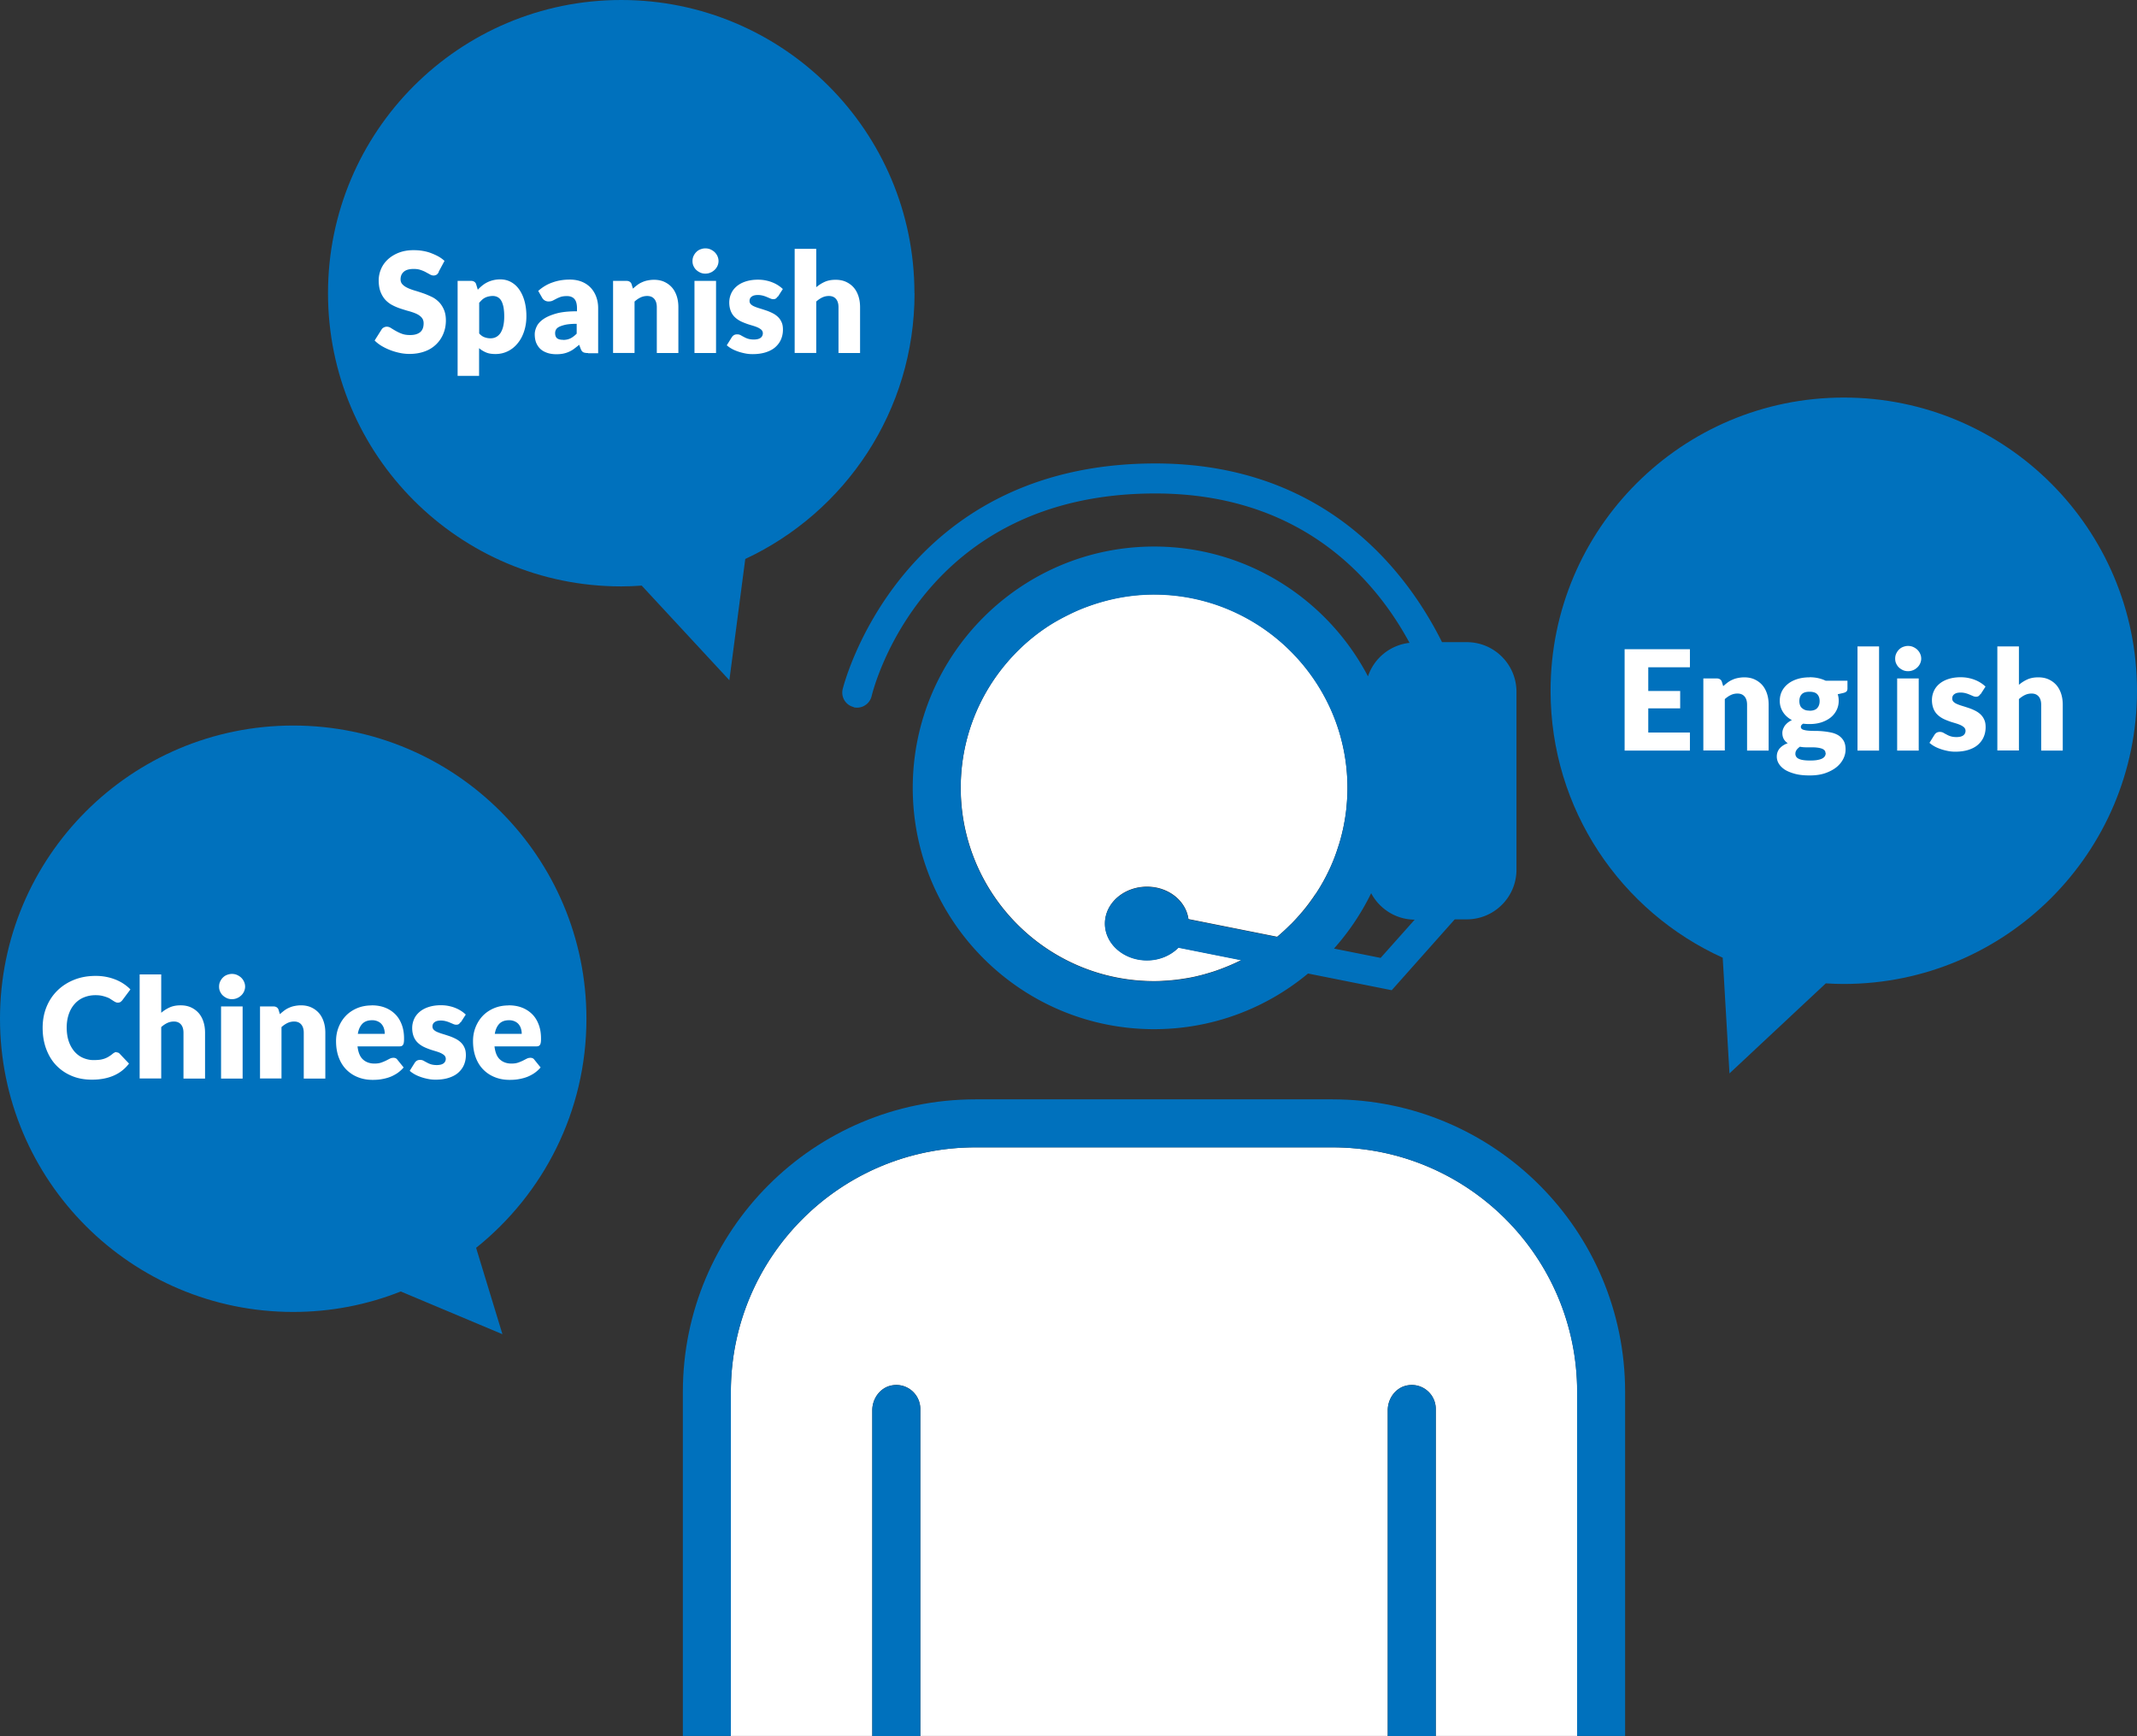
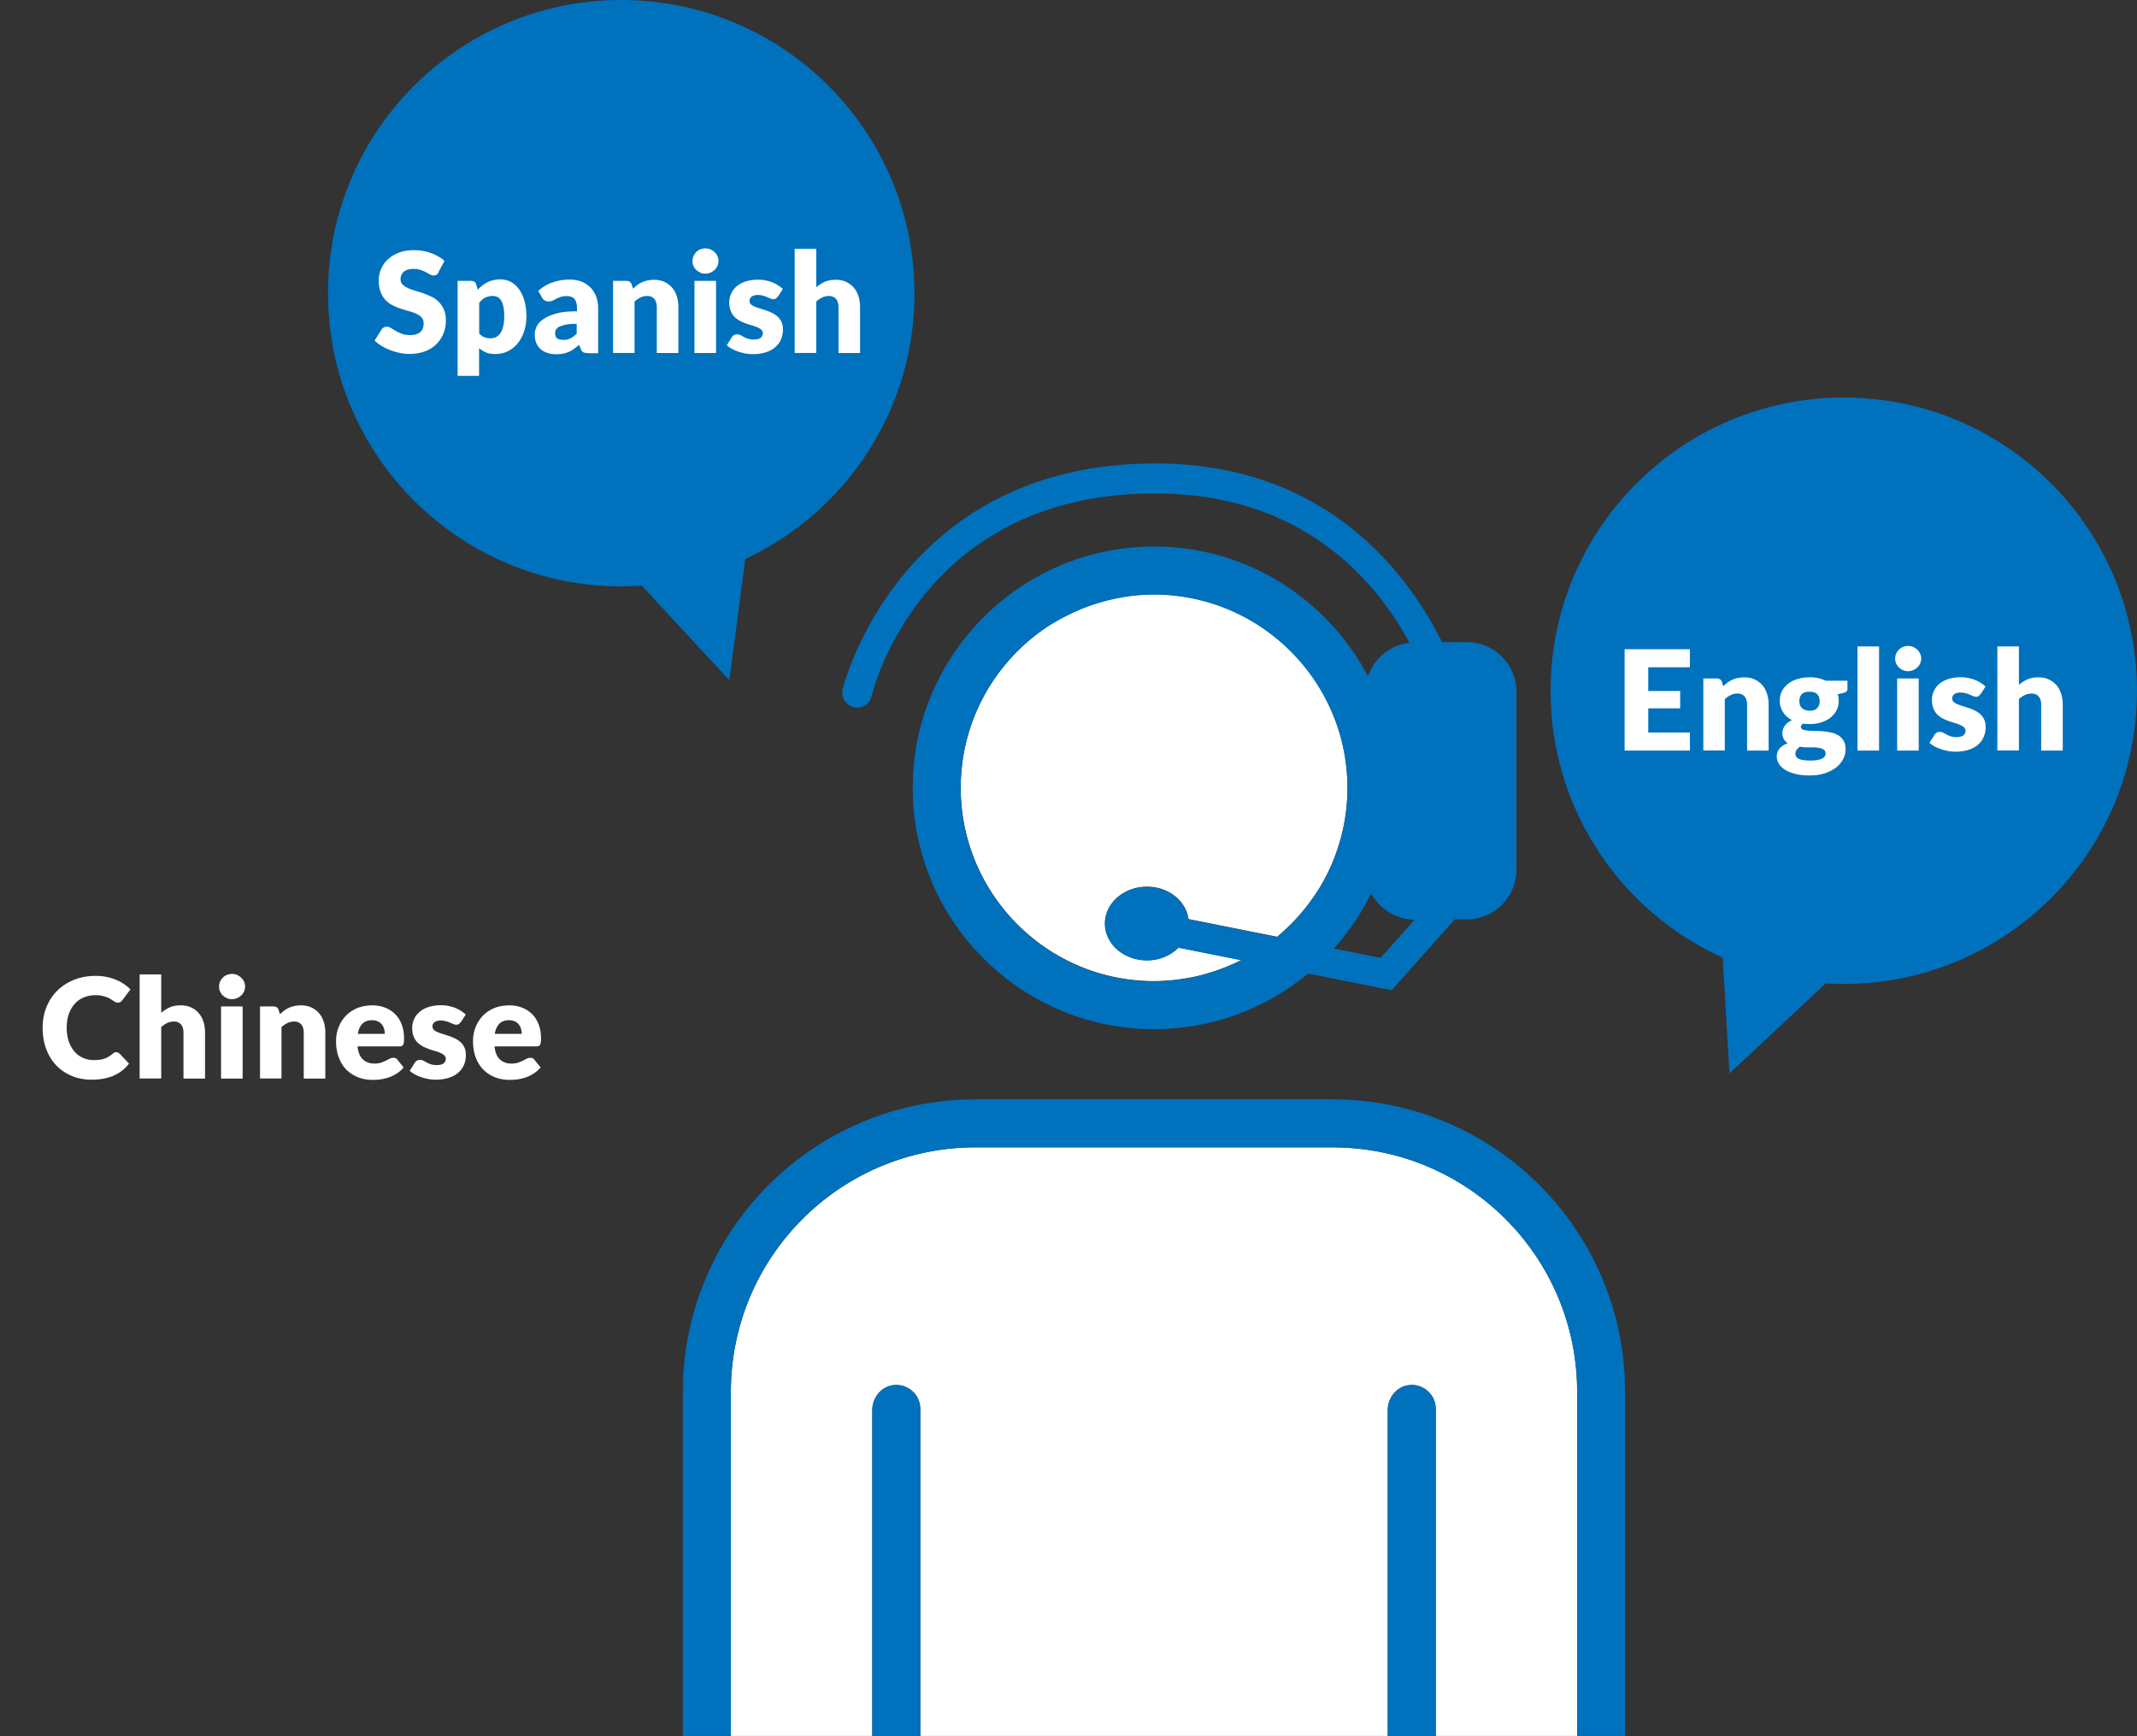
<svg xmlns="http://www.w3.org/2000/svg" id="b" width="215" height="174.67" viewBox="0 0 215 174.67">
  <rect x="0" y="0" width="215" height="174.67" fill="#333333" stroke="none" />
  <defs>
    <style>.e{fill:#fff}.f{fill:#0071bd}.g{fill:none}</style>
  </defs>
  <g id="c">
    <g id="d">
      <g>
        <path class="f" d="M185.5 40C169.21 40 156 53.21 156 69.5c0 11.95 7.1 22.23 17.32 26.86L174 108l9.69-9.06c.6.04 1.2.06 1.81.06 16.29 0 29.5-13.21 29.5-29.5S201.79 40 185.5 40z" />
        <g>
          <path class="e" d="M170.02 65.32v1.82h-4.19v2.38h3.21v1.75h-3.21v2.43h4.19v1.82h-6.57v-10.2h6.57zm1.35 10.2v-7.26h1.34c.14 0 .25.03.34.09s.16.15.19.27l.13.42c.14-.13.29-.25.43-.36.15-.11.31-.21.48-.28.17-.08.35-.14.55-.18.2-.04.41-.07.65-.07.4 0 .75.07 1.05.21s.56.33.77.57c.21.24.37.54.48.88s.16.71.16 1.1v4.61h-2.17v-4.61c0-.35-.08-.63-.25-.83s-.4-.3-.72-.3c-.24 0-.46.05-.67.15s-.41.24-.6.41v5.17h-2.17zm10.68-7.38c.31 0 .6.03.87.09s.53.15.76.26h2.19v.79c0 .12-.03.22-.1.29-.07.07-.18.12-.35.16l-.53.12c.07.21.1.43.1.65 0 .36-.08.69-.23.98-.15.29-.36.54-.62.74s-.58.36-.93.47c-.36.11-.74.16-1.15.16-.23 0-.44-.01-.64-.04-.16.09-.24.2-.24.32s.06.21.19.27c.13.05.3.09.51.11.21.02.45.03.72.03a7.811 7.811 0 011.66.17c.27.06.51.16.72.29.21.14.38.32.51.54.13.23.19.52.19.87 0 .33-.08.65-.24.96-.16.31-.39.59-.7.84-.31.24-.69.44-1.13.59-.45.15-.96.22-1.54.22s-1.06-.05-1.47-.16-.76-.25-1.03-.42c-.27-.18-.47-.38-.61-.61s-.2-.47-.2-.71c0-.32.1-.59.29-.82.2-.22.46-.4.81-.52-.16-.11-.29-.24-.39-.41-.1-.17-.15-.38-.15-.64 0-.11.02-.22.06-.34s.1-.23.17-.35c.08-.11.18-.22.3-.32s.27-.19.43-.27c-.38-.2-.68-.47-.89-.8a2.04 2.04 0 01-.33-1.15c0-.36.08-.69.23-.98.15-.29.37-.54.63-.74s.58-.36.95-.47c.36-.11.76-.16 1.18-.16zm1.61 7.63c0-.12-.04-.21-.11-.29-.07-.07-.17-.13-.29-.17s-.27-.07-.43-.09c-.17-.02-.34-.03-.54-.03h-.59c-.21 0-.41-.02-.61-.06-.13.09-.25.2-.33.31s-.13.24-.13.39a.53.53 0 00.31.5c.11.06.26.11.45.14.19.03.43.05.72.05.31 0 .57-.02.77-.06.2-.04.36-.09.48-.16s.2-.15.25-.24c.05-.09.07-.19.07-.3zm-1.61-4.26c.36 0 .62-.09.78-.27s.24-.41.24-.7-.08-.52-.24-.69-.42-.25-.78-.25-.62.08-.78.25c-.16.17-.24.4-.24.69 0 .14.02.27.06.39s.1.22.19.3.19.15.32.2c.13.05.28.07.46.07zm7-6.47v10.48h-2.17V65.04h2.17zm4.24 1.23c0 .17-.04.33-.11.49-.07.15-.17.29-.29.4-.12.11-.26.21-.42.27-.16.07-.33.1-.51.1s-.34-.03-.5-.1c-.15-.07-.29-.16-.41-.27s-.21-.25-.28-.4c-.07-.15-.1-.31-.1-.49s.03-.34.1-.5c.07-.15.16-.29.28-.41s.25-.21.41-.27.32-.1.5-.1.35.03.51.1.3.16.42.27c.12.12.22.25.29.41.07.15.11.32.11.5zm-.25 1.99v7.26h-2.17v-7.26h2.17zm6.19 1.59c-.06.09-.12.15-.18.19-.06.04-.14.06-.24.06-.1 0-.21-.02-.31-.07-.1-.04-.21-.09-.33-.14-.12-.05-.25-.1-.4-.14-.15-.04-.32-.07-.51-.07-.28 0-.49.05-.63.16-.15.1-.22.25-.22.44 0 .14.05.25.14.34.1.09.22.17.38.23.16.07.34.13.54.19s.41.13.62.2c.21.07.42.16.62.26s.38.22.54.37c.16.15.29.33.38.54.1.21.14.46.14.76 0 .36-.07.69-.2.99-.13.3-.33.56-.58.78s-.58.39-.96.51-.82.18-1.31.18c-.25 0-.49-.02-.74-.07s-.49-.11-.72-.19c-.23-.08-.45-.17-.64-.28-.2-.11-.36-.23-.5-.35l.5-.8c.06-.09.13-.17.22-.22.08-.05.19-.08.33-.08.13 0 .24.03.34.08.1.06.21.12.33.18.12.07.25.13.41.18s.35.08.59.08c.17 0 .31-.02.43-.05.12-.04.21-.08.28-.14s.12-.13.15-.2.05-.15.05-.23c0-.14-.05-.26-.15-.36-.1-.09-.23-.17-.38-.24-.16-.07-.34-.13-.54-.19s-.41-.12-.62-.2-.42-.16-.62-.27-.38-.24-.54-.4c-.16-.16-.29-.36-.38-.59s-.15-.52-.15-.85c0-.31.06-.6.18-.88s.3-.52.54-.73c.24-.21.54-.38.9-.5s.78-.19 1.26-.19c.26 0 .51.02.76.07s.47.11.69.2a3.26 3.26 0 011.06.67l-.49.76zm1.72 5.67V65.04h2.17v3.86c.26-.22.54-.4.85-.54s.67-.21 1.1-.21c.4 0 .75.07 1.05.21s.56.33.77.57c.21.24.37.54.48.88s.16.71.16 1.1v4.61h-2.17v-4.61c0-.35-.08-.63-.25-.83s-.4-.3-.72-.3c-.24 0-.46.05-.67.15s-.41.24-.6.41v5.17h-2.17z" />
        </g>
      </g>
      <g>
-         <path class="f" d="M47.9 125.55c6.76-5.41 11.1-13.72 11.1-23.05C59 86.21 45.79 73 29.5 73S0 86.21 0 102.5 13.21 132 29.5 132c3.82 0 7.47-.73 10.82-2.06l10.23 4.3-2.65-8.69z" />
        <g>
          <path class="e" d="M11.71 105.88c.06 0 .11.01.17.03.06.02.11.06.16.11l.94.99c-.41.54-.92.94-1.54 1.21s-1.35.41-2.19.41c-.77 0-1.47-.13-2.08-.4a4.57 4.57 0 01-1.56-1.09c-.43-.46-.75-1.02-.98-1.65-.23-.64-.34-1.33-.34-2.08s.13-1.46.39-2.1c.26-.64.63-1.19 1.1-1.65.47-.46 1.03-.82 1.68-1.08.65-.26 1.37-.39 2.16-.39a5.354 5.354 0 012.03.38c.29.12.56.26.81.43.25.17.47.35.66.55l-.8 1.07c-.05.07-.11.12-.18.18-.07.05-.17.08-.29.08-.08 0-.16-.02-.24-.06-.08-.04-.15-.08-.24-.14s-.18-.11-.28-.18-.22-.12-.36-.17-.3-.1-.48-.14c-.18-.04-.4-.06-.65-.06-.43 0-.82.08-1.18.23-.36.15-.66.37-.91.65s-.45.62-.59 1.03-.21.85-.21 1.35.07.99.21 1.39c.14.41.34.75.58 1.03.25.28.53.49.86.63.33.14.68.22 1.05.22.21 0 .41-.01.59-.03s.34-.06.49-.11c.15-.05.3-.12.43-.2s.28-.18.42-.3c.06-.05.12-.08.18-.12.07-.03.13-.05.2-.05zm2.34 2.64V98.04h2.17v3.86c.26-.22.54-.4.85-.54s.67-.21 1.1-.21c.4 0 .75.07 1.05.21s.56.33.77.57c.21.24.37.54.48.88s.16.71.16 1.1v4.61h-2.17v-4.61c0-.35-.08-.63-.25-.83s-.4-.3-.72-.3c-.24 0-.46.05-.67.15s-.41.24-.6.41v5.17h-2.17zm10.61-9.25c0 .17-.04.33-.11.49-.07.15-.17.29-.29.4-.12.11-.26.21-.42.27-.16.07-.33.1-.51.1s-.34-.03-.5-.1c-.15-.07-.29-.16-.41-.27s-.21-.25-.28-.4c-.07-.15-.1-.31-.1-.49s.03-.34.1-.5c.07-.15.16-.29.28-.41s.25-.21.41-.27.32-.1.5-.1.35.03.51.1.3.16.42.27c.12.12.22.25.29.41.07.15.11.32.11.5zm-.25 1.99v7.26h-2.17v-7.26h2.17zm1.75 7.26v-7.26h1.34c.14 0 .25.03.34.09s.16.15.19.27l.13.42c.14-.13.29-.25.43-.36.15-.11.31-.21.48-.28.17-.08.35-.14.55-.18.2-.04.41-.07.65-.07.4 0 .75.07 1.05.21s.56.33.77.57c.21.24.37.54.48.88s.16.71.16 1.1v4.61h-2.17v-4.61c0-.35-.08-.63-.25-.83s-.4-.3-.72-.3c-.24 0-.46.05-.67.15s-.41.24-.6.41v5.17h-2.17zm11.23-7.37c.48 0 .92.07 1.32.22s.74.37 1.03.65.51.63.67 1.05c.16.41.24.88.24 1.4 0 .16 0 .3-.02.4-.01.1-.04.18-.08.25-.04.06-.09.1-.15.13a.78.78 0 01-.24.03h-4.19c.07.61.25 1.05.55 1.32s.68.41 1.16.41c.25 0 .47-.03.65-.09.18-.06.34-.13.49-.2.14-.07.27-.14.39-.2s.24-.09.38-.09c.17 0 .3.06.39.19l.63.78c-.22.26-.47.47-.72.63-.26.16-.52.29-.8.38-.27.09-.55.15-.82.19-.27.04-.53.05-.78.05-.51 0-.99-.08-1.43-.25-.45-.17-.83-.41-1.17-.74s-.6-.73-.79-1.22-.29-1.05-.29-1.69c0-.49.08-.94.25-1.38.17-.43.4-.81.71-1.14s.69-.59 1.13-.78c.44-.19.94-.29 1.5-.29zm.04 1.5c-.42 0-.74.12-.97.35-.23.24-.39.58-.46 1.02h2.71c0-.17-.02-.34-.07-.5-.04-.16-.12-.31-.22-.44s-.23-.23-.4-.31a1.32 1.32 0 00-.59-.12zm8.9.2c-.06.09-.12.15-.18.19-.06.04-.14.06-.24.06-.1 0-.21-.02-.31-.07-.1-.04-.21-.09-.33-.14-.12-.05-.25-.1-.4-.14-.15-.04-.32-.07-.51-.07-.28 0-.49.05-.63.16-.15.1-.22.25-.22.44 0 .14.05.25.14.34.1.09.22.17.38.23.16.07.34.13.54.19s.41.13.62.2c.21.07.42.16.62.26s.38.22.54.37c.16.15.29.33.38.54.1.21.14.46.14.76 0 .36-.07.69-.2.99-.13.3-.33.56-.58.78s-.58.39-.96.51-.82.18-1.31.18c-.25 0-.49-.02-.74-.07s-.49-.11-.72-.19c-.23-.08-.45-.17-.64-.28-.2-.11-.36-.23-.5-.35l.5-.8c.06-.09.13-.17.22-.22.08-.05.19-.08.33-.08.13 0 .24.03.34.08.1.06.21.12.33.18.12.07.25.13.41.18s.35.08.59.08c.17 0 .31-.02.43-.05.12-.04.21-.08.28-.14s.12-.13.15-.2.05-.15.05-.23c0-.14-.05-.26-.15-.36-.1-.09-.23-.17-.38-.24-.16-.07-.34-.13-.54-.19s-.41-.12-.62-.2-.42-.16-.62-.27-.38-.24-.54-.4c-.16-.16-.29-.36-.38-.59s-.15-.52-.15-.85c0-.31.06-.6.18-.88s.3-.52.54-.73c.24-.21.54-.38.9-.5s.78-.19 1.26-.19c.26 0 .51.02.76.07s.47.11.69.2a3.26 3.26 0 011.06.67l-.49.76zm4.84-1.7c.48 0 .92.07 1.32.22s.74.37 1.03.65.51.63.67 1.05c.16.41.24.88.24 1.4 0 .16 0 .3-.02.4-.01.1-.04.18-.08.25-.04.06-.09.1-.15.13a.78.78 0 01-.24.03h-4.19c.07.61.25 1.05.55 1.32s.68.41 1.16.41c.25 0 .47-.03.65-.09.18-.06.34-.13.49-.2.14-.07.27-.14.39-.2s.24-.09.38-.09c.17 0 .3.06.39.19l.63.78c-.22.26-.47.47-.72.63-.26.16-.52.29-.8.38-.27.09-.55.15-.82.19-.27.04-.53.05-.78.05-.51 0-.99-.08-1.43-.25-.45-.17-.83-.41-1.17-.74s-.6-.73-.79-1.22-.29-1.05-.29-1.69c0-.49.08-.94.25-1.38.17-.43.4-.81.71-1.14s.69-.59 1.13-.78c.44-.19.94-.29 1.5-.29zm.04 1.5c-.42 0-.74.12-.97.35-.23.24-.39.58-.46 1.02h2.71c0-.17-.02-.34-.07-.5-.04-.16-.12-.31-.22-.44s-.23-.23-.4-.31a1.32 1.32 0 00-.59-.12z" />
        </g>
      </g>
      <g>
        <path class="f" d="M92 29.5C92 13.21 78.79 0 62.5 0S33 13.21 33 29.5 46.21 59 62.5 59c.69 0 1.38-.03 2.06-.08l8.82 9.52 1.6-12.2c10.06-4.7 17.03-14.9 17.03-26.73z" />
        <g>
          <path class="e" d="M44.14 27.39c-.07.11-.14.2-.22.25s-.18.08-.3.08c-.11 0-.22-.03-.35-.1-.12-.07-.26-.14-.42-.23s-.33-.16-.54-.23c-.2-.07-.43-.1-.69-.1-.44 0-.77.09-.99.28s-.33.44-.33.77c0 .21.07.38.2.51.13.14.3.25.51.35.21.1.46.19.73.27.27.08.55.17.84.27.29.1.56.22.84.35s.52.31.73.52c.21.21.38.47.51.77.13.3.2.66.2 1.09 0 .47-.08.91-.25 1.32a3.13 3.13 0 01-1.86 1.79c-.46.17-.97.26-1.55.26-.32 0-.64-.03-.97-.1-.33-.07-.65-.16-.96-.28-.31-.12-.6-.26-.87-.42-.27-.16-.51-.35-.71-.55l.7-1.11c.05-.08.12-.15.22-.2a.61.61 0 01.3-.08c.14 0 .28.04.42.13.14.09.3.19.48.29s.39.21.62.29c.23.09.51.13.83.13.43 0 .76-.09 1-.28s.36-.49.36-.9c0-.24-.07-.43-.2-.58s-.3-.27-.51-.37-.45-.18-.72-.26c-.27-.07-.55-.16-.83-.25-.28-.09-.56-.2-.83-.34-.27-.13-.51-.31-.72-.52-.21-.22-.38-.49-.51-.81-.13-.32-.2-.72-.2-1.2 0-.38.08-.76.23-1.12.15-.36.38-.69.68-.97.3-.28.67-.51 1.1-.68.43-.17.93-.26 1.49-.26.31 0 .62.02.91.07.3.05.58.12.84.22s.51.21.75.34c.23.13.44.28.62.45l-.59 1.1zm1.9 10.43v-9.56h1.34c.14 0 .25.03.34.09s.16.15.19.27l.16.53c.14-.15.29-.29.45-.42a2.746 2.746 0 011.11-.54c.21-.05.44-.08.7-.08.38 0 .73.08 1.05.25.32.17.6.41.83.73.23.32.42.71.55 1.17s.2.98.2 1.56c0 .55-.08 1.05-.23 1.51-.15.46-.36.86-.64 1.2-.27.34-.6.61-.98.8-.38.19-.8.29-1.26.29-.38 0-.7-.05-.95-.16-.26-.11-.49-.25-.7-.43v2.79h-2.17zm3.54-8.04c-.16 0-.3.02-.43.05a1.401 1.401 0 00-.66.34c-.09.09-.19.19-.28.3v3.08c.16.18.34.31.53.38s.39.11.6.11.39-.04.55-.12c.17-.08.31-.21.44-.38.12-.18.22-.4.29-.68.07-.28.11-.62.11-1.02s-.03-.7-.08-.97c-.06-.26-.13-.47-.23-.63a.924.924 0 00-.36-.35c-.14-.07-.3-.11-.47-.11zm9.56 5.74c-.21 0-.36-.03-.46-.08-.11-.06-.19-.17-.26-.35l-.15-.4c-.18.15-.36.29-.52.41s-.34.22-.52.3-.37.14-.57.18c-.2.04-.43.06-.68.06-.33 0-.63-.04-.9-.13s-.5-.21-.69-.38c-.19-.17-.33-.38-.44-.63-.1-.25-.15-.54-.15-.87 0-.26.07-.52.2-.79s.36-.52.68-.74c.32-.22.76-.41 1.3-.56s1.23-.22 2.07-.22v-.31c0-.43-.09-.74-.26-.93-.17-.19-.42-.29-.75-.29-.26 0-.47.03-.63.08-.16.06-.31.12-.44.19s-.25.13-.37.19-.27.08-.43.08a.719.719 0 01-.63-.38l-.39-.68c.44-.39.92-.68 1.46-.86.53-.19 1.11-.28 1.72-.28.44 0 .83.07 1.19.21.35.14.65.34.9.6.24.25.43.56.56.91.13.35.2.73.2 1.15v4.54h-.99zm-2.49-1.32c.28 0 .52-.05.73-.15.21-.1.42-.26.64-.48v-.99c-.43 0-.79.03-1.07.08-.28.06-.5.13-.67.21-.16.08-.28.18-.34.29a.73.73 0 00-.09.35c0 .25.07.42.2.53.14.1.33.15.6.15zm5.03 1.32v-7.26h1.34c.14 0 .25.03.34.09s.16.15.19.27l.13.42c.14-.13.29-.25.43-.36.15-.11.31-.21.48-.28.17-.08.35-.14.55-.18.2-.04.41-.07.65-.07.4 0 .75.07 1.05.21s.56.33.77.57c.21.24.37.54.48.88s.16.71.16 1.1v4.61h-2.17v-4.61c0-.35-.08-.63-.25-.83s-.4-.3-.72-.3c-.24 0-.46.05-.67.15s-.41.24-.6.41v5.17h-2.17zm10.61-9.25c0 .17-.04.33-.11.49-.07.15-.17.29-.29.4-.12.11-.26.21-.42.27-.16.07-.33.1-.51.1s-.34-.03-.5-.1c-.15-.07-.29-.16-.41-.27s-.21-.25-.28-.4c-.07-.15-.1-.31-.1-.49s.03-.34.1-.5c.07-.15.16-.29.28-.41s.25-.21.41-.27.32-.1.5-.1.35.03.51.1.3.16.42.27c.12.12.22.25.29.41.07.15.11.32.11.5zm-.25 1.99v7.26h-2.17v-7.26h2.17zm6.19 1.59c-.06.09-.12.15-.18.19-.06.04-.14.06-.24.06-.1 0-.21-.02-.31-.07-.1-.04-.21-.09-.33-.14-.12-.05-.25-.1-.4-.14-.15-.04-.32-.07-.51-.07-.28 0-.49.05-.63.16-.15.1-.22.25-.22.44 0 .14.05.25.14.34.1.09.22.17.38.23.16.07.34.13.54.19s.41.13.62.2c.21.07.42.16.62.26s.38.22.54.37c.16.15.29.33.38.54.1.21.14.46.14.76 0 .36-.07.69-.2.99-.13.3-.33.56-.58.78s-.58.39-.96.51-.82.18-1.31.18c-.25 0-.49-.02-.74-.07s-.49-.11-.72-.19c-.23-.08-.45-.17-.64-.28-.2-.11-.36-.23-.5-.35l.5-.8c.06-.09.13-.17.22-.22.08-.05.19-.08.33-.08.13 0 .24.03.34.08.1.06.21.12.33.18.12.07.25.13.41.18s.35.08.59.08c.17 0 .31-.02.43-.05.12-.04.21-.08.28-.14s.12-.13.15-.2.05-.15.05-.23c0-.14-.05-.26-.15-.36-.1-.09-.23-.17-.38-.24-.16-.07-.34-.13-.54-.19s-.41-.12-.62-.2-.42-.16-.62-.27-.38-.24-.54-.4c-.16-.16-.29-.36-.38-.59s-.15-.52-.15-.85c0-.31.06-.6.18-.88s.3-.52.54-.73c.24-.21.54-.38.9-.5s.78-.19 1.26-.19c.26 0 .51.02.76.07s.47.11.69.2a3.26 3.26 0 011.06.67l-.49.76zm1.72 5.67V25.04h2.17v3.86c.26-.22.54-.4.85-.54s.67-.21 1.1-.21c.4 0 .75.07 1.05.21s.56.33.77.57c.21.24.37.54.48.88s.16.71.16 1.1v4.61h-2.17v-4.61c0-.35-.08-.63-.25-.83s-.4-.3-.72-.3c-.24 0-.46.05-.67.15s-.41.24-.6.41v5.17h-2.17z" />
        </g>
      </g>
      <g>
        <path class="g" d="M121.88 60.71zM96.65 79.28c0-2.68.55-5.24 1.53-7.57-.99 2.33-1.53 4.88-1.53 7.57zm38.48 4.06c-.12.55-.25 1.09-.42 1.61.16-.53.3-1.07.42-1.61zm-1.1-11.62c.99 2.33 1.53 4.88 1.53 7.57 0-2.68-.55-5.24-1.53-7.57z" />
-         <path class="g" d="M135.56 79.28c0 .62-.04 1.23-.09 1.83.06-.6.09-1.21.09-1.83zm-.11 2.07zm-27.79-19.57zM131 91.77zm-13.14 6.88zm10.62-4.36c.44-.36.86-.75 1.26-1.15-.41.4-.82.79-1.26 1.15zm-7.11 3.7c-.33.09-.66.18-.99.26.33-.08.67-.16.99-.26zm1.67-.55c-.17.06-.34.13-.51.19.17-.06.34-.12.51-.19zm-3.27.94c-.5.1-1.01.18-1.52.23.51-.06 1.02-.14 1.52-.23zm18.19-8.52c-.99 2.03-2.25 3.9-3.74 5.57l4.7.94 3.43-3.85c-1.91 0-3.54-1.09-4.38-2.66zm-3.33-4.64zm-3.43 6.32c.34-.42.66-.85.97-1.3-.3.45-.63.88-.97 1.3zm2.78-4.59zm-.79 1.63z" />
        <path class="e" d="M134.06 115.44H98.14c-13.59 0-24.61 11.02-24.61 24.61v34.61h14.23v-32.77c0-1.2.82-2.32 2.01-2.51 1.51-.25 2.82.91 2.82 2.38v32.9h47.03v-32.77c0-1.2.82-2.32 2.01-2.51 1.51-.25 2.82.91 2.82 2.38v32.9h14.23v-34.61c0-13.59-11.02-24.61-24.61-24.61zm-1.74-25.43c.31-.46.6-.94.87-1.43.02-.04.04-.09.07-.13.26-.49.51-.99.73-1.51.02-.05.04-.09.06-.14.22-.52.41-1.05.58-1.59l.09-.27c.16-.53.3-1.07.42-1.61l.06-.3c.11-.56.2-1.12.26-1.69 0-.08.01-.16.02-.24.06-.6.09-1.21.09-1.83 0-2.68-.55-5.24-1.53-7.57-1.73-4.07-4.8-7.44-8.66-9.54-1.1-.6-2.27-1.1-3.49-1.48a19.4 19.4 0 00-5.78-.88c-2.26 0-4.42.41-6.43 1.12-.69.24-1.36.52-2.01.84-.84.41-1.66.85-2.42 1.37a19.372 19.372 0 00-4.14 3.76 19.573 19.573 0 00-2.92 4.8c-.99 2.33-1.53 4.88-1.53 7.57 0 4.02 1.23 7.76 3.33 10.87 3.5 5.18 9.42 8.58 16.13 8.58.59 0 1.17-.04 1.75-.09.13-.01.26-.02.39-.04.51-.06 1.02-.14 1.52-.23.2-.04.41-.08.61-.13.34-.08.67-.16.99-.26.39-.11.78-.23 1.16-.37.17-.06.34-.12.51-.19.63-.24 1.24-.51 1.84-.81l-6.32-1.26c-.77.78-1.9 1.28-3.17 1.28-2.33 0-4.23-1.66-4.23-3.7s1.89-3.7 4.23-3.7c2.16 0 3.92 1.42 4.17 3.26l8.92 1.78c.44-.36.86-.75 1.26-1.15.06-.06.11-.11.17-.16.38-.39.75-.79 1.09-1.2.06-.08.13-.15.19-.23.34-.42.66-.85.97-1.3.05-.08.1-.15.15-.23z" />
        <path class="f" d="M73.53 140.05c0-13.59 11.02-24.61 24.61-24.61h35.92c13.59 0 24.61 11.02 24.61 24.61v34.61h4.83v-34.61c0-16.26-13.18-29.44-29.44-29.44H98.14c-16.26 0-29.44 13.18-29.44 29.44v34.61h4.83v-34.61z" />
        <path class="f" d="M89.77 139.39c-1.19.19-2.01 1.31-2.01 2.51v32.77h4.83v-32.9c0-1.47-1.31-2.63-2.82-2.38zm51.86 0c-1.19.19-2.01 1.31-2.01 2.51v32.77h4.83v-32.9c0-1.47-1.31-2.63-2.82-2.38zM85.88 71.16c.81.19 1.61-.31 1.81-1.11.2-.83 5.14-20.4 28.54-20.4 14.8 0 22.19 8.75 25.58 15.03a4.984 4.984 0 00-4.18 3.37c-4.06-7.75-12.18-13.06-21.52-13.06-13.39 0-24.28 10.89-24.28 24.28s10.89 24.28 24.28 24.28c5.88 0 11.28-2.1 15.49-5.6l8.42 1.68 6.34-7.13h1.21c2.76 0 5-2.24 5-5V69.61c0-2.76-2.24-5-5-5h-2.49c-3.47-6.96-11.67-17.98-28.84-17.98-25.82 0-31.41 22.48-31.46 22.71-.19.81.31 1.61 1.11 1.8zM131 91.77c-.35.42-.71.82-1.09 1.2-.06.06-.11.11-.17.16-.41.4-.82.79-1.26 1.15l-8.92-1.78c-.25-1.83-2.01-3.26-4.17-3.26-2.33 0-4.23 1.66-4.23 3.7s1.89 3.7 4.23 3.7c1.27 0 2.4-.5 3.17-1.28l6.32 1.26c-.59.3-1.21.57-1.84.81-.17.06-.34.13-.51.19-.38.14-.77.26-1.16.37-.33.09-.66.18-.99.26-.2.05-.41.09-.61.13-.5.1-1.01.18-1.52.23-.13.01-.26.02-.39.04-.58.05-1.16.09-1.75.09-6.7 0-12.63-3.41-16.13-8.58-2.1-3.11-3.33-6.85-3.33-10.87 0-2.68.55-5.24 1.53-7.57.74-1.75 1.73-3.36 2.92-4.8a19.372 19.372 0 014.14-3.76c.77-.52 1.58-.96 2.42-1.37.65-.32 1.32-.6 2.01-.84 2.02-.71 4.18-1.12 6.43-1.12 2.01 0 3.95.31 5.78.88 1.22.38 2.38.88 3.49 1.48 3.86 2.1 6.93 5.47 8.66 9.54a19.277 19.277 0 011.44 9.4c0 .08-.01.16-.02.24-.06.57-.15 1.13-.26 1.69l-.06.3c-.12.55-.25 1.09-.42 1.61l-.09.27c-.17.54-.36 1.07-.58 1.59-.02.05-.04.09-.06.14-.22.51-.46 1.02-.73 1.51-.02.04-.04.09-.07.13-.27.49-.56.97-.87 1.43-.05.08-.1.15-.15.23-.31.45-.63.88-.97 1.3-.06.08-.13.15-.19.23zm7.91 4.61l-4.7-.94c1.49-1.67 2.75-3.54 3.74-5.57.84 1.57 2.48 2.65 4.38 2.66l-3.43 3.85z" />
      </g>
    </g>
  </g>
</svg>